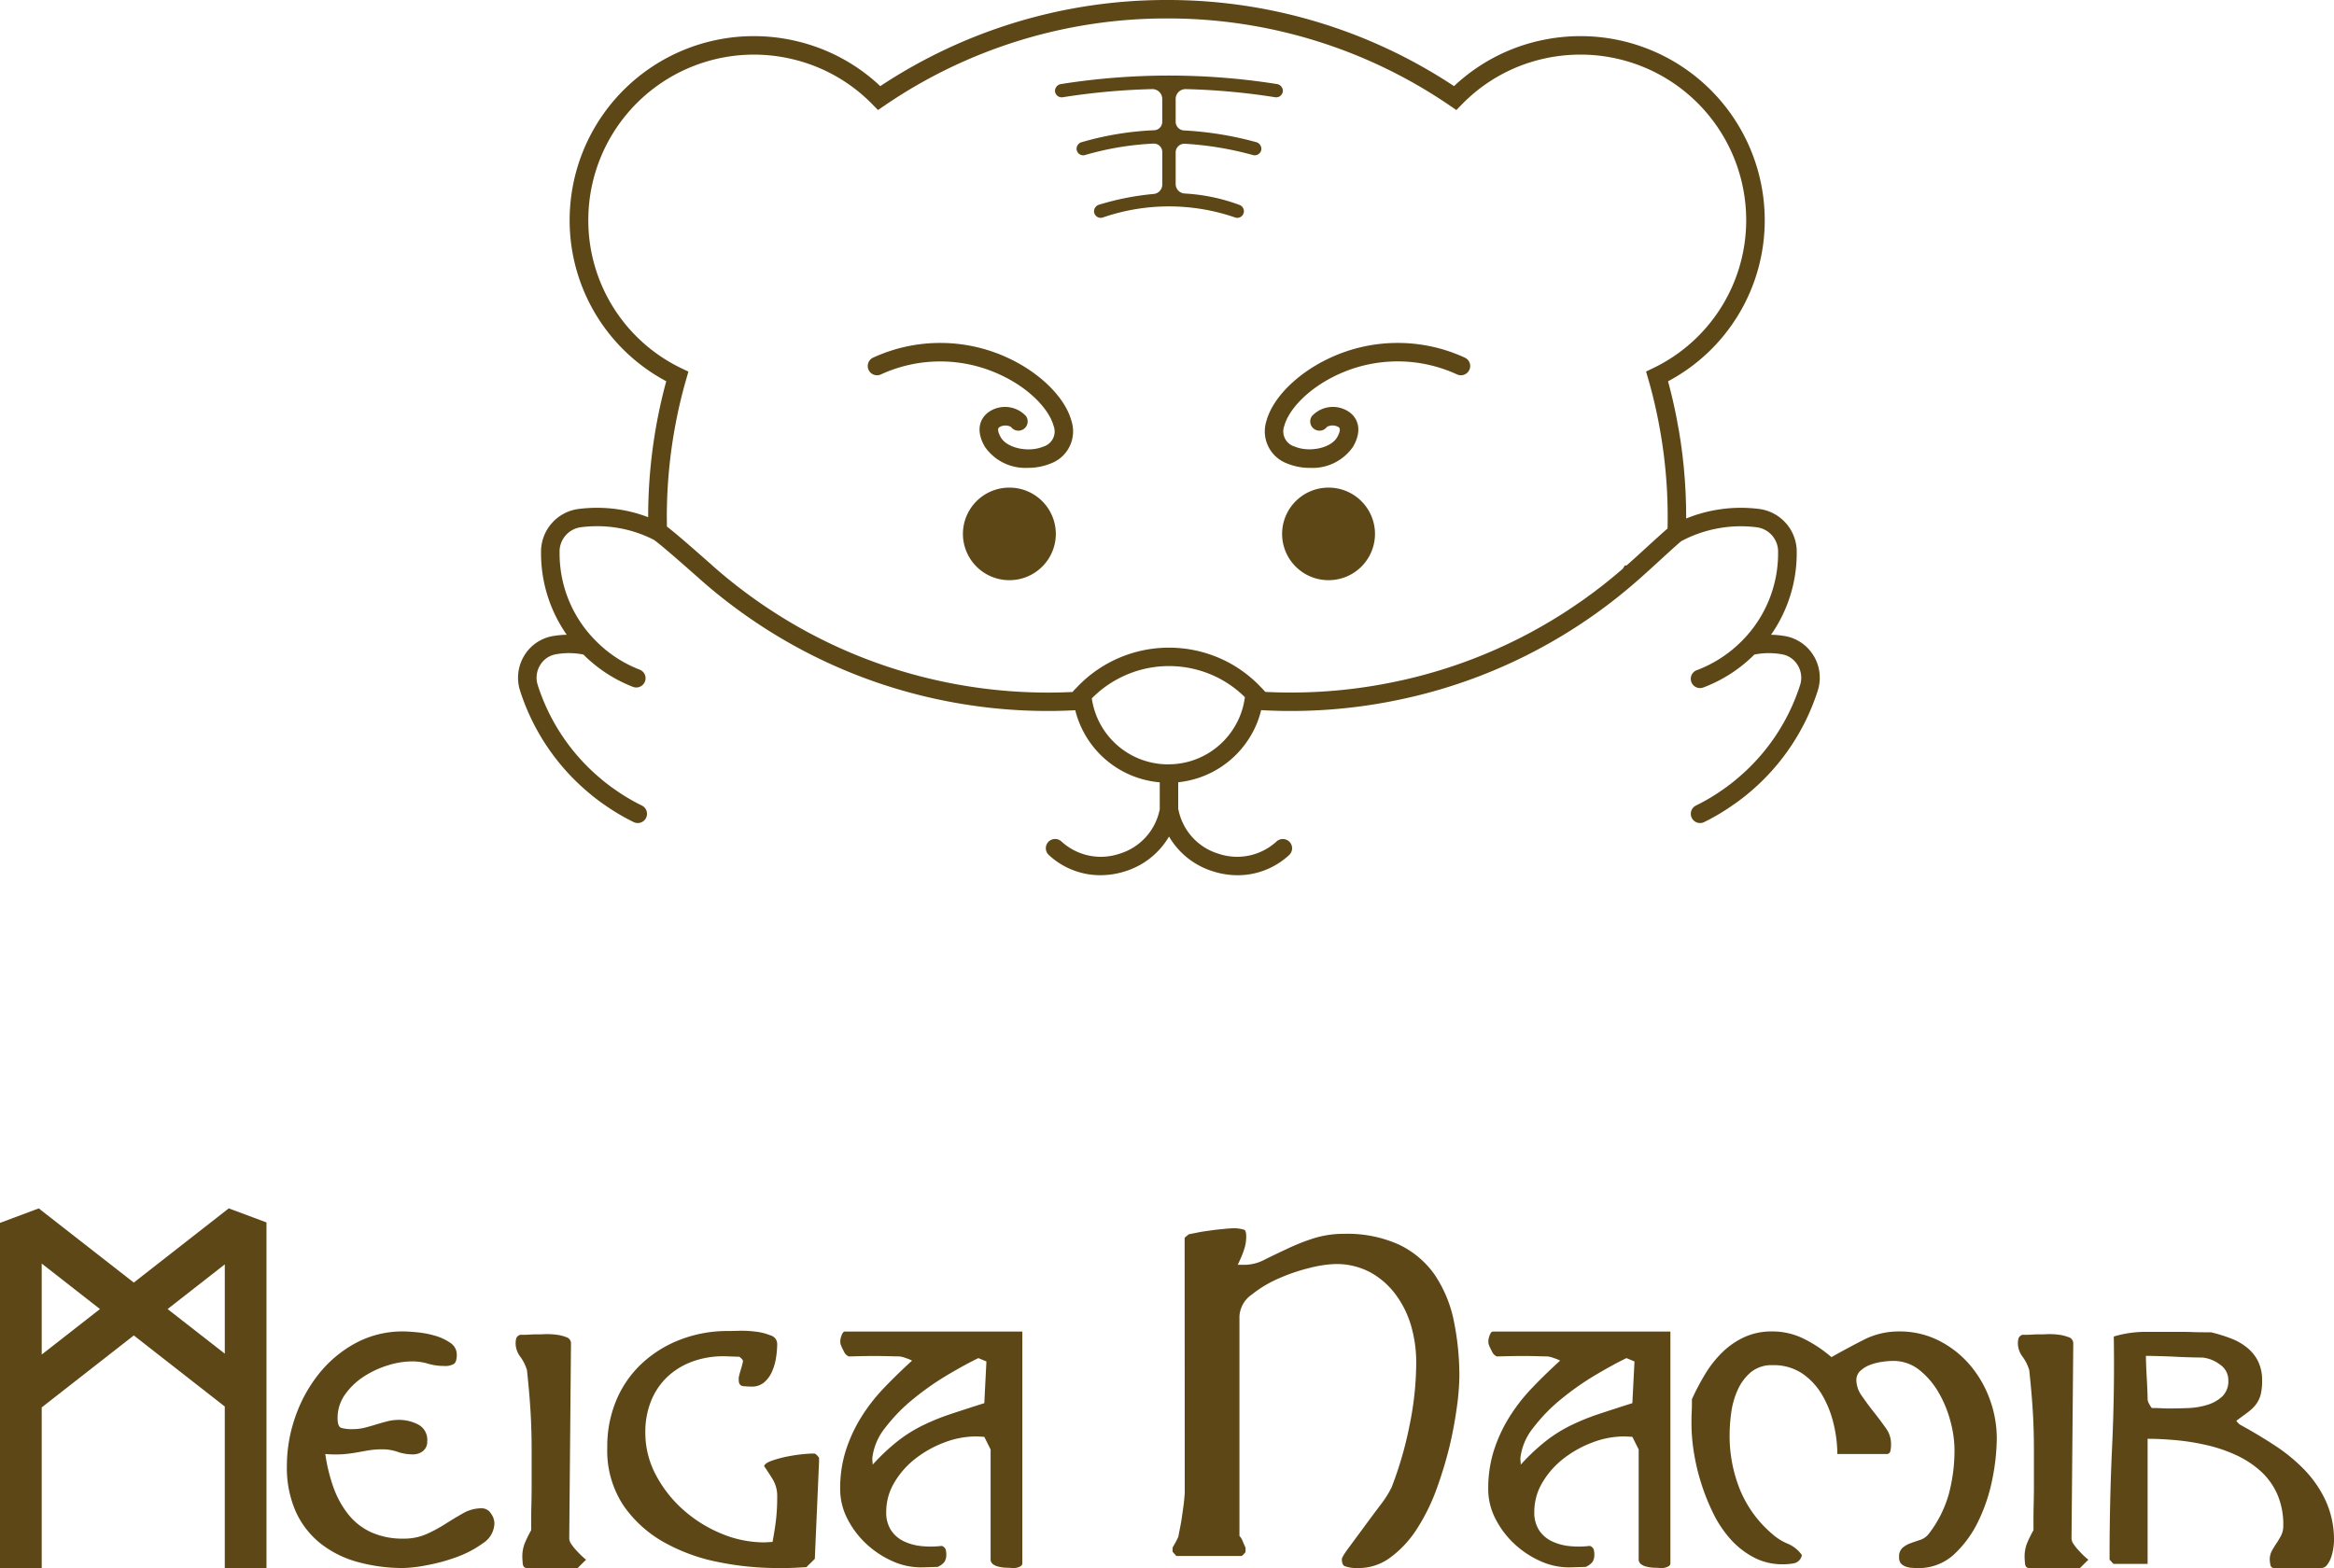
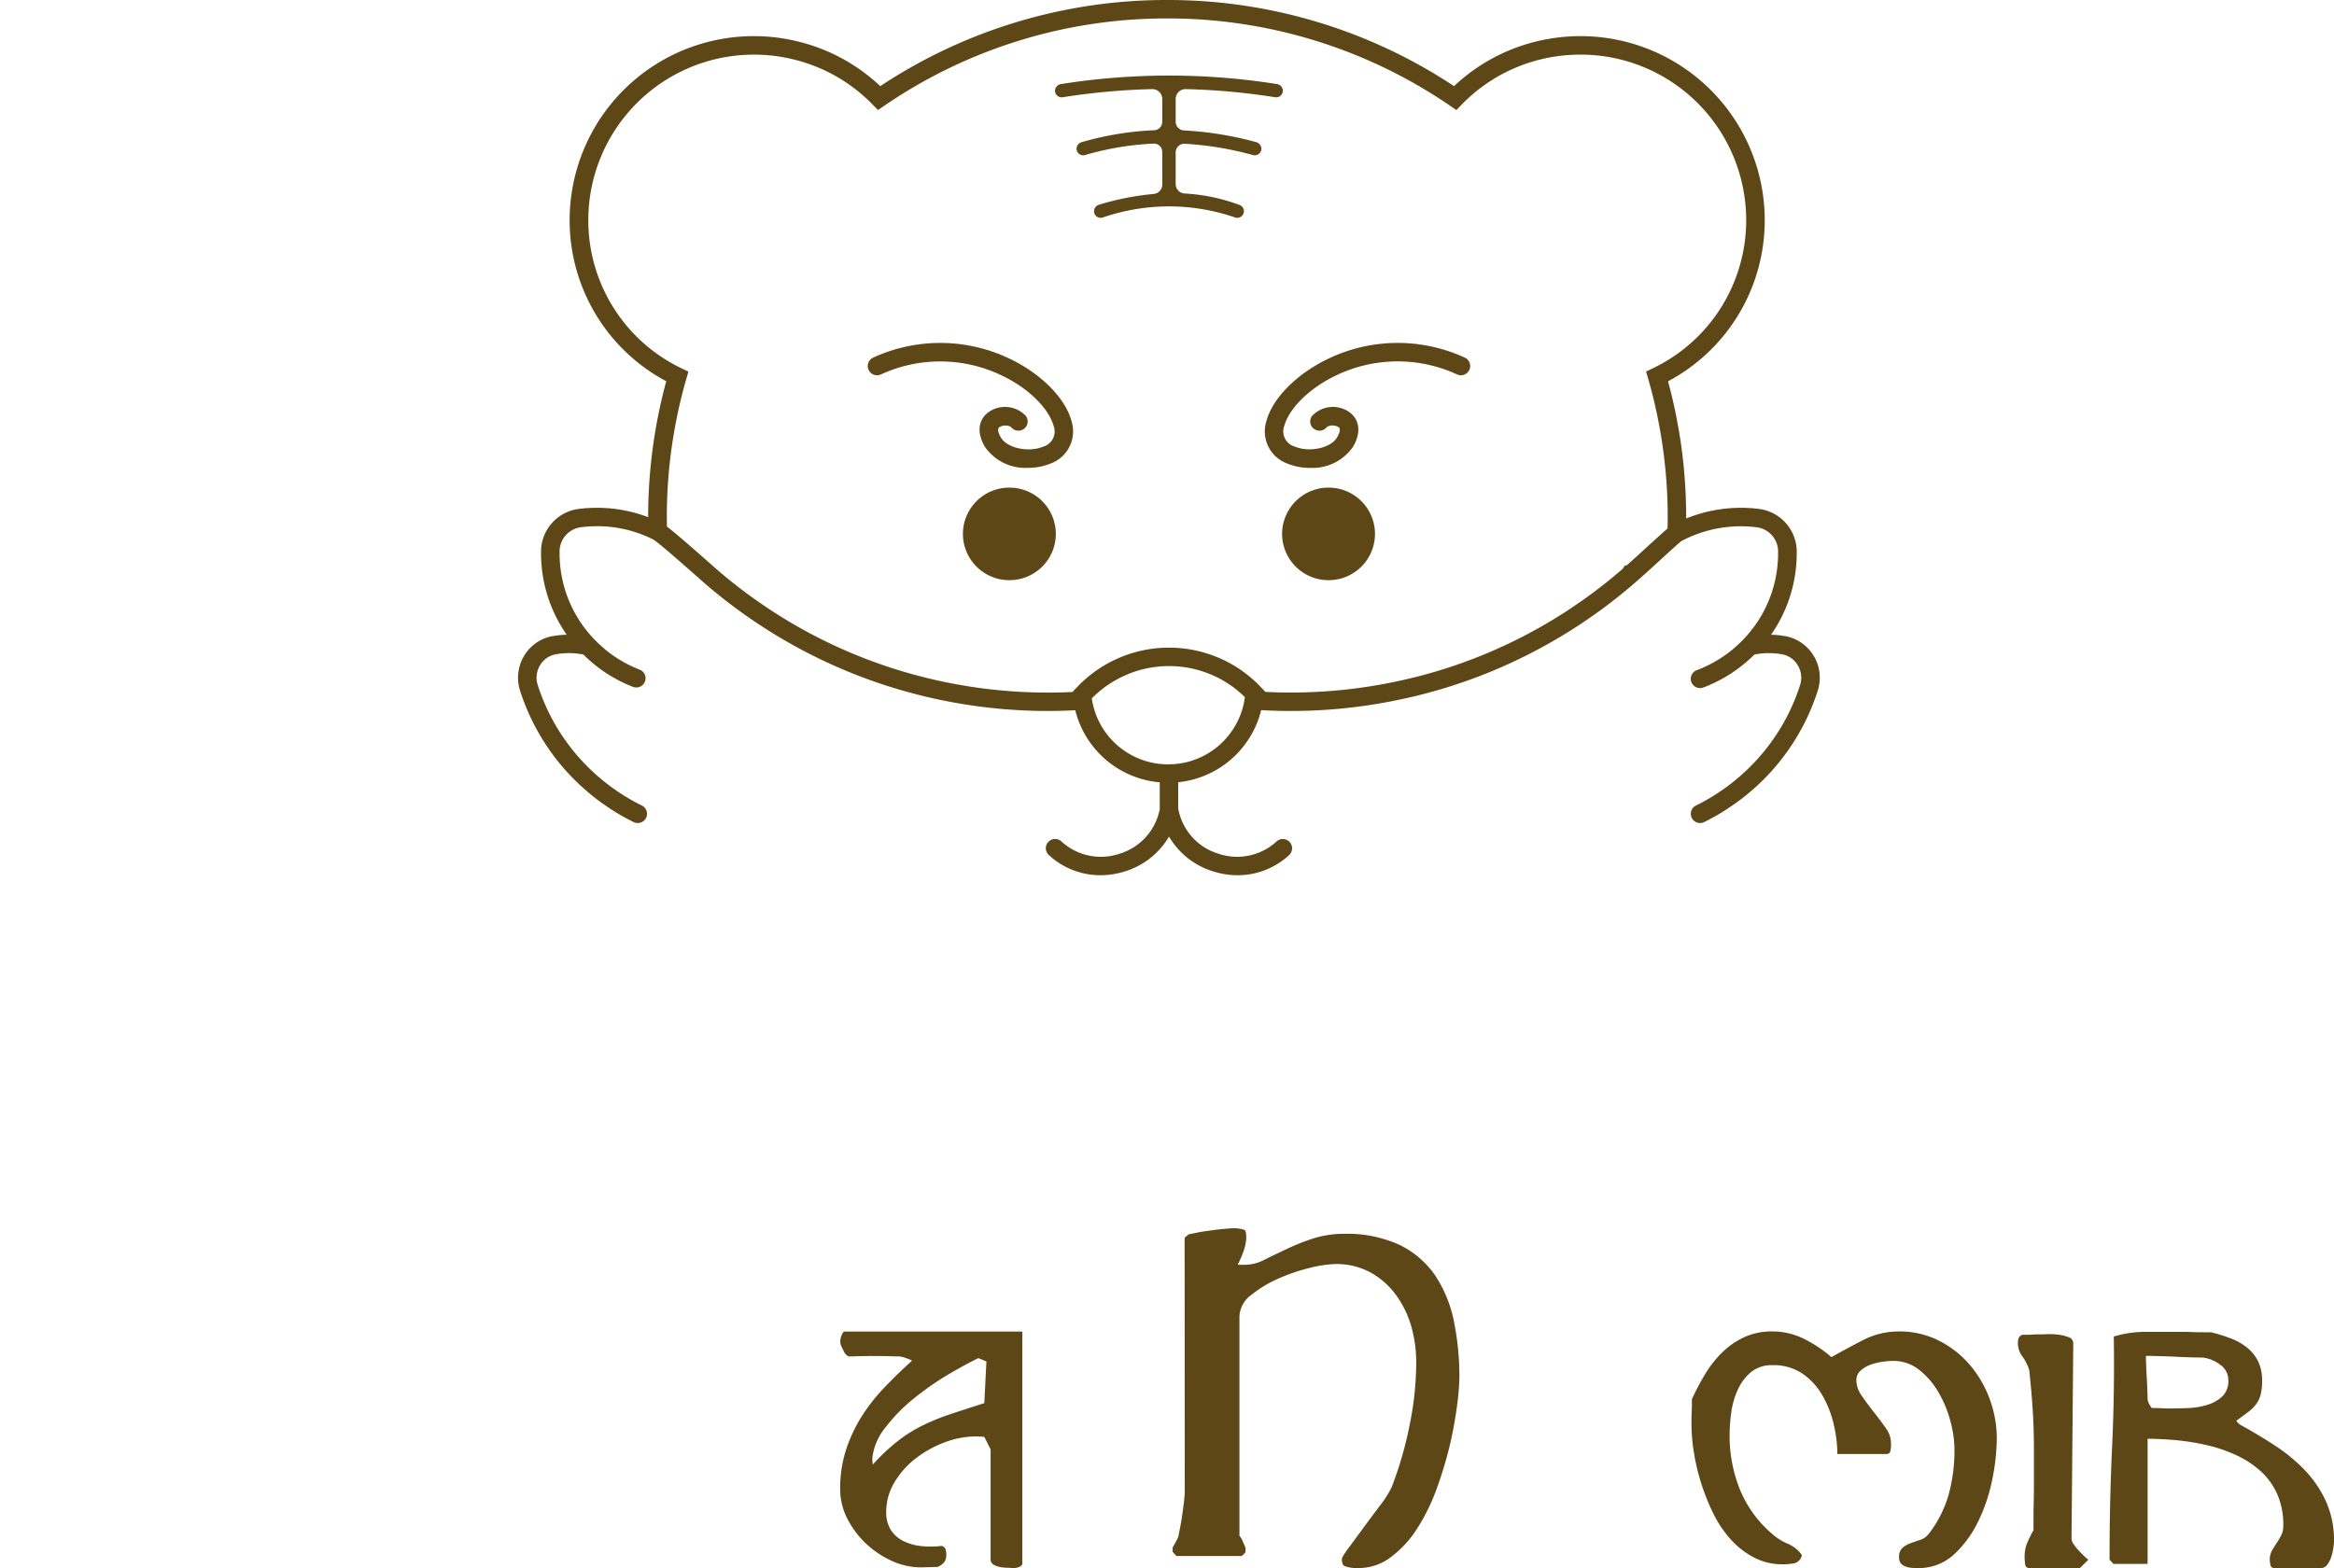
<svg xmlns="http://www.w3.org/2000/svg" width="208.887" height="140.379" viewBox="0 0 208.887 140.379">
  <defs>
    <style>
      .cls-1 {
        fill: none;
      }

      .cls-2 {
        clip-path: url(#clip-path);
      }

      .cls-3 {
        fill: #5e4717;
      }
    </style>
    <clipPath id="clip-path">
      <path id="Trazado_111" data-name="Trazado 111" class="cls-1" d="M0,0H208.887V-140.379H0Z" />
    </clipPath>
  </defs>
  <g id="marca-vertical" transform="translate(0 140.379)">
    <g id="Grupo_73" data-name="Grupo 73" class="cls-2">
      <g id="Grupo_58" data-name="Grupo 58" transform="translate(90.337 -96.726)">
        <path id="Trazado_96" data-name="Trazado 96" class="cls-3" d="M0,0A4.151,4.151,0,0,0-4.158,4.144,4.15,4.15,0,0,0,0,8.286,4.15,4.15,0,0,0,4.157,4.144,4.151,4.151,0,0,0,0,0" />
      </g>
      <g id="Grupo_59" data-name="Grupo 59" transform="translate(118.902 -96.726)">
        <path id="Trazado_97" data-name="Trazado 97" class="cls-3" d="M0,0A4.151,4.151,0,0,0-4.157,4.144,4.15,4.15,0,0,0,0,8.286,4.15,4.15,0,0,0,4.157,4.144,4.151,4.151,0,0,0,0,0" />
      </g>
      <g id="Grupo_60" data-name="Grupo 60" transform="translate(90.297 -108.297)">
        <path id="Trazado_98" data-name="Trazado 98" class="cls-3" d="M0,0A14.367,14.367,0,0,0-12.145-.07a.827.827,0,0,0-.418,1.093.833.833,0,0,0,1.1.417A12.7,12.7,0,0,1-.711,1.5C2.037,2.79,3.63,4.7,3.988,6.017A1.412,1.412,0,0,1,3.075,7.9c-1.316.55-3.231.142-3.792-.812-.157-.269-.387-.744-.147-.924A1.069,1.069,0,0,1,.179,6.132.828.828,0,0,0,1.52,5.16a2.559,2.559,0,0,0-3.266-.4c-.792.517-1.313,1.619-.4,3.164A4.4,4.4,0,0,0,1.714,9.8a5.266,5.266,0,0,0,2-.379A3.066,3.066,0,0,0,5.59,5.583C5.032,3.53,2.836,1.339,0,0" />
      </g>
      <g id="Grupo_61" data-name="Grupo 61" transform="translate(131.086 -108.367)">
        <path id="Trazado_99" data-name="Trazado 99" class="cls-3" d="M0,0A14.355,14.355,0,0,0-12.145.071c-2.837,1.337-5.03,3.529-5.592,5.581a3.067,3.067,0,0,0,1.875,3.84,5.221,5.221,0,0,0,2,.381A4.406,4.406,0,0,0-10,7.994c.91-1.547.389-2.65-.4-3.164a2.559,2.559,0,0,0-3.266.4.825.825,0,0,0,.185,1.157A.829.829,0,0,0-12.324,6.2a1.069,1.069,0,0,1,1.044.029c.239.18.01.656-.146.924-.563.954-2.475,1.364-3.793.811a1.413,1.413,0,0,1-.915-1.882c.358-1.317,1.951-3.225,4.7-4.522A12.714,12.714,0,0,1-.68,1.509a.83.83,0,0,0,1.1-.417A.824.824,0,0,0,0,0" />
      </g>
      <g id="Grupo_62" data-name="Grupo 62" transform="translate(147.389 -91.399)">
        <path id="Trazado_100" data-name="Trazado 100" class="cls-3" d="M0,0C-.653.6-1.323,1.209-1.816,1.641h-.153l-.178.287c-.15.132-.3.26-.456.39-.123.105-.247.211-.372.314-.162.133-.326.266-.49.4-.13.1-.256.208-.387.31-.16.128-.324.251-.486.375-.136.1-.273.212-.411.315-.158.118-.319.233-.479.349-.145.106-.288.213-.436.317s-.315.218-.476.327-.3.212-.454.313-.3.2-.451.3-.329.216-.495.323c-.134.085-.272.167-.407.252-.185.115-.367.229-.553.34-.066.041-.131.078-.2.117q-.383.229-.772.452h0a44.8,44.8,0,0,1-12.455,4.8c-.014,0-.027.005-.041.007a45.369,45.369,0,0,1-9.9,1.089c-.78,0-1.546-.019-2.285-.059l-.107-.126v0l-.045-.046c-.044-.051-.1-.106-.151-.163l-.05-.052-.005-.005-.013-.015s0,0-.006,0a11.386,11.386,0,0,0-2.858-2.2,11.391,11.391,0,0,0-5.382-1.352,11.326,11.326,0,0,0-5.335,1.333,11.222,11.222,0,0,0-2.985,2.306,1.856,1.856,0,0,0-.265.284l-.043.045c-.72.037-1.454.054-2.182.054a45.463,45.463,0,0,1-10-1.108,44.955,44.955,0,0,1-12.471-4.83,45.639,45.639,0,0,1-7.567-5.421c-.018-.019-.038-.039-.06-.059l-.473-.417c-1.948-1.715-2.984-2.6-3.551-3.027,0-.094-.006-.188,0-.283v-.052c-.008-.168-.008-.342-.008-.512a44.706,44.706,0,0,1,.795-8.4l.026-.13c.241-1.266.551-2.556.919-3.827l.191-.668-.626-.3a14.687,14.687,0,0,1-8.332-13.29A14.821,14.821,0,0,1-79.918-44.089a14.752,14.752,0,0,1,3.427.4A14.713,14.713,0,0,1-69.3-39.628l.489.5.576-.394a44.649,44.649,0,0,1,25.306-7.806,44.643,44.643,0,0,1,25.305,7.806l.577.392.488-.5a14.715,14.715,0,0,1,7.554-4.145,14.972,14.972,0,0,1,3.06-.316A14.824,14.824,0,0,1,8.891-29.31,14.689,14.689,0,0,1,.557-16.02l-.627.3.194.667c.359,1.243.664,2.514.909,3.78l.015.082a44.267,44.267,0,0,1,.816,8.493c0,.337,0,.665-.013,1.018v.016C1.536-1.395,1-.915,0,0M-36,13.6a6.732,6.732,0,0,1-.849,2.4,6.891,6.891,0,0,1-5.611,3.436c-.123,0-.248.008-.374.008-.074,0-.147,0-.234,0a6.9,6.9,0,0,1-6.6-5.848c0-.016-.006-.034-.009-.052a9.562,9.562,0,0,1,2.352-1.755,9.661,9.661,0,0,1,4.552-1.14A9.7,9.7,0,0,1-38.181,11.8a9.678,9.678,0,0,1,2.206,1.633c-.007.057-.016.113-.024.171M14.929,9.733a3.74,3.74,0,0,0-2.5-1.758,8.241,8.241,0,0,0-1.316-.129,12.731,12.731,0,0,0,2.3-7.314V.306a3.866,3.866,0,0,0-3.387-3.727A13.227,13.227,0,0,0,8.4-3.52a12.976,12.976,0,0,0-4.882.959c0-.045,0-.089,0-.133q0-.558-.013-1.114c0-.112-.008-.225-.012-.338-.007-.257-.015-.515-.028-.773-.005-.127-.014-.253-.022-.38-.014-.244-.026-.487-.044-.729-.009-.137-.023-.275-.035-.412-.019-.23-.035-.461-.057-.691-.014-.153-.033-.308-.05-.462-.021-.211-.043-.424-.068-.635-.019-.162-.043-.325-.063-.488-.028-.2-.053-.4-.082-.6-.023-.17-.052-.34-.079-.511-.031-.191-.059-.382-.092-.572s-.064-.359-.1-.539-.061-.343-.093-.513a1.051,1.051,0,0,0-.03-.16c-.21-1.081-.464-2.167-.754-3.234A16.317,16.317,0,0,0,10.55-29.31a16.484,16.484,0,0,0-16.5-16.435,16.591,16.591,0,0,0-3.4.354,16.38,16.38,0,0,0-7.907,4.122A46.307,46.307,0,0,0-42.929-48.98a46.315,46.315,0,0,0-25.677,7.711,16.379,16.379,0,0,0-7.5-4.03,16.433,16.433,0,0,0-3.81-.446A16.481,16.481,0,0,0-96.408-29.31a16.314,16.314,0,0,0,8.647,14.46c-.3,1.1-.556,2.2-.765,3.286a1.662,1.662,0,0,0-.038.194,46.317,46.317,0,0,0-.816,8.676v.014a12.775,12.775,0,0,0-4.582-.84,13.145,13.145,0,0,0-1.623.1A3.861,3.861,0,0,0-98.967.306l0,.226a12.722,12.722,0,0,0,2.3,7.314,8.252,8.252,0,0,0-1.316.129,3.74,3.74,0,0,0-2.5,1.759,3.8,3.8,0,0,0-.367,3.1,19.763,19.763,0,0,0,6.118,9.129,17.984,17.984,0,0,0,1.444,1.11.241.241,0,0,0,.048.03,18.953,18.953,0,0,0,2.56,1.512.819.819,0,0,0,.367.086.83.83,0,0,0,.745-.461.828.828,0,0,0-.379-1.108,17.445,17.445,0,0,1-2.383-1.412c-.018-.014-.038-.025-.057-.038-.452-.316-.877-.643-1.269-.978a18.114,18.114,0,0,1-5.612-8.371,2.149,2.149,0,0,1,.211-1.753A2.048,2.048,0,0,1-97.677,9.6a6.612,6.612,0,0,1,2.5.016,12.84,12.84,0,0,0,4.433,2.893.833.833,0,0,0,1.075-.473.825.825,0,0,0-.474-1.069,11.112,11.112,0,0,1-4.029-2.688.637.637,0,0,0-.053-.05,11.082,11.082,0,0,1-3.083-7.7v-.2a2.2,2.2,0,0,1,1.93-2.113,11.329,11.329,0,0,1,1.415-.088,11.064,11.064,0,0,1,5.053,1.2c.419.234,2.767,2.305,3.65,3.085l.43.378c.018.018.037.037.057.055a47.122,47.122,0,0,0,7.89,5.659A46.577,46.577,0,0,0-63.951,13.52a47.123,47.123,0,0,0,10.369,1.149c.81,0,1.625-.025,2.426-.066a8.546,8.546,0,0,0,7.562,6.453v2.435a.345.345,0,0,0-.014.042A5.2,5.2,0,0,1-47.2,27.449a5.213,5.213,0,0,1-5.195-1.1.831.831,0,0,0-1.171.042.823.823,0,0,0,.042,1.169A6.756,6.756,0,0,0-48.9,29.371a7.285,7.285,0,0,0,2.206-.348,6.923,6.923,0,0,0,3.929-3.112,6.915,6.915,0,0,0,3.915,3.108,7.247,7.247,0,0,0,2.218.354,6.769,6.769,0,0,0,4.618-1.807.824.824,0,0,0,.044-1.168.832.832,0,0,0-1.173-.046,5.212,5.212,0,0,1-5.2,1.094,5.174,5.174,0,0,1-3.572-3.912c-.007-.029-.019-.057-.028-.085v-2.4a8.539,8.539,0,0,0,6.523-4.219,8.284,8.284,0,0,0,.9-2.236c.85.047,1.734.075,2.638.075a46.952,46.952,0,0,0,10.233-1.121l.037-.007A46.446,46.446,0,0,0-8.649,8.554,46.547,46.547,0,0,0-.962,3.1a.193.193,0,0,1,.023-.019c.517-.446,1.3-1.162,2.061-1.855C1.9.509,2.865-.371,3.09-.54A11.346,11.346,0,0,1,9.815-1.779,2.191,2.191,0,0,1,11.746.335l0,.2A11.1,11.1,0,0,1,8.623,8.278a11.283,11.283,0,0,1-4.05,2.7l-.05.02a.827.827,0,1,0,.471,1.586c.066-.021.133-.045.19-.067a12.949,12.949,0,0,0,4.44-2.9,6.627,6.627,0,0,1,2.5-.016,2.048,2.048,0,0,1,1.384.981,2.145,2.145,0,0,1,.211,1.753A18.1,18.1,0,0,1,8.1,20.708c-.39.335-.814.662-1.263.976a.572.572,0,0,0-.058.037,17.385,17.385,0,0,1-2.383,1.412.827.827,0,1,0,.733,1.483A18.854,18.854,0,0,0,7.686,23.1a.175.175,0,0,0,.047-.029,18.1,18.1,0,0,0,1.44-1.1A19.773,19.773,0,0,0,15.3,12.835a3.8,3.8,0,0,0-.366-3.1" />
      </g>
      <g id="Grupo_63" data-name="Grupo 63" transform="translate(106.119 -132.402)">
        <path id="Trazado_101" data-name="Trazado 101" class="cls-3" d="M0,0A60.428,60.428,0,0,1,8,.728.6.6,0,0,0,8.695.135a.624.624,0,0,0-.542-.589,61.811,61.811,0,0,0-19.3,0A.626.626,0,0,0-11.7.173a.6.6,0,0,0,.6.563A.441.441,0,0,0-11,.728,60.49,60.49,0,0,1-3,0a.884.884,0,0,1,.9.884v2.05a.755.755,0,0,1-.73.749A27.331,27.331,0,0,0-9.309,4.75a.617.617,0,0,0-.456.658.6.6,0,0,0,.592.519A.618.618,0,0,0-9,5.9,26.129,26.129,0,0,1-2.879,4.879a.751.751,0,0,1,.781.754V8.539a.848.848,0,0,1-.772.848,24.069,24.069,0,0,0-4.882.961.62.62,0,0,0-.451.659.6.6,0,0,0,.766.492A18.172,18.172,0,0,1,4.4,11.485a.547.547,0,0,0,.209.04.595.595,0,0,0,.212-1.152A16.625,16.625,0,0,0-.1,9.346.85.85,0,0,1-.9,8.5V5.674a.78.78,0,0,1,.819-.782,29.313,29.313,0,0,1,6.1,1.013.6.6,0,0,0,.741-.441.626.626,0,0,0-.468-.72A30.43,30.43,0,0,0-.151,3.7.784.784,0,0,1-.9,2.917V.884A.883.883,0,0,1,0,0" />
      </g>
      <g id="Grupo_64" data-name="Grupo 64" transform="translate(26.414 -13.495)">
-         <path id="Trazado_102" data-name="Trazado 102" class="cls-3" d="M0,0A12.914,12.914,0,0,1,2.1-3.863,10.745,10.745,0,0,1,5.39-6.634,8.849,8.849,0,0,1,9.7-7.689q.415,0,1.211.076a8.623,8.623,0,0,1,1.588.3,4.531,4.531,0,0,1,1.381.64,1.251,1.251,0,0,1,.587,1.055c0,.429-.083.7-.247.829a1.523,1.523,0,0,1-.889.189A4.982,4.982,0,0,1,11.9-4.8a4.888,4.888,0,0,0-1.438-.208,7.369,7.369,0,0,0-2.175.357A8.536,8.536,0,0,0,6.128-3.638a6.105,6.105,0,0,0-1.665,1.6A3.576,3.576,0,0,0,3.8.076c0,.5.107.79.322.866a3.418,3.418,0,0,0,1.039.114A4.379,4.379,0,0,0,6.241.925q.511-.133,1-.284t1-.283A4.181,4.181,0,0,1,9.287.227a3.73,3.73,0,0,1,1.721.414,1.54,1.54,0,0,1,.814,1.507,1.048,1.048,0,0,1-.379.868,1.408,1.408,0,0,1-.908.3,4.1,4.1,0,0,1-1.362-.225,4.046,4.046,0,0,0-1.361-.227,7.459,7.459,0,0,0-1.287.1l-1.059.188c-.354.063-.744.113-1.173.15A9.834,9.834,0,0,1,2.7,3.281a15.119,15.119,0,0,0,.718,2.957A8.5,8.5,0,0,0,4.729,8.651a5.6,5.6,0,0,0,2.043,1.622,6.763,6.763,0,0,0,2.931.584,4.945,4.945,0,0,0,2.08-.416,13.452,13.452,0,0,0,1.7-.922q.8-.51,1.571-.944A3.33,3.33,0,0,1,16.7,8.142a.968.968,0,0,1,.814.452,1.557,1.557,0,0,1,.321.9,2.176,2.176,0,0,1-1.022,1.772,9.353,9.353,0,0,1-2.364,1.245,16.118,16.118,0,0,1-2.7.734,12.587,12.587,0,0,1-2.043.244,15.167,15.167,0,0,1-4.067-.528,9.33,9.33,0,0,1-3.329-1.639A7.689,7.689,0,0,1,.076,8.482,9.686,9.686,0,0,1-.738,4.335,13.27,13.27,0,0,1,0,0" />
-       </g>
+         </g>
      <g id="Grupo_65" data-name="Grupo 65" transform="translate(46.936 -2.151)">
-         <path id="Trazado_103" data-name="Trazado 103" class="cls-3" d="M0,0A10.609,10.609,0,0,1,.605-1.243v-.942q0-.68.019-1.414t.02-1.414v-3.43q0-1.809-.1-3.449T.227-15.567a3.917,3.917,0,0,0-.6-1.206,2,2,0,0,1-.416-1.206,1.627,1.627,0,0,1,.056-.433.519.519,0,0,1,.36-.321h.34c.152,0,.322-.006.51-.019s.36-.02.512-.02h.34c.025,0,.182,0,.473-.017a6.656,6.656,0,0,1,.964.037,3.668,3.668,0,0,1,.965.226.577.577,0,0,1,.435.547L4.01-.489a.975.975,0,0,0,.208.528,4.947,4.947,0,0,0,.492.6c.188.2.359.373.51.509a1.972,1.972,0,0,0,.3.247l-.757.753H.227c-.227,0-.354-.132-.378-.4s-.038-.446-.038-.546A3.356,3.356,0,0,1,0,0" />
-       </g>
+         </g>
      <g id="Grupo_66" data-name="Grupo 66" transform="translate(55.182 -15.08)">
-         <path id="Trazado_104" data-name="Trazado 104" class="cls-3" d="M0,0A9.538,9.538,0,0,1,2.307-3.278,10.634,10.634,0,0,1,5.75-5.389a11.73,11.73,0,0,1,4.237-.754c.175,0,.5-.007.983-.02a9.757,9.757,0,0,1,1.475.076,5.1,5.1,0,0,1,1.343.34.792.792,0,0,1,.586.734,7.932,7.932,0,0,1-.113,1.319,4.784,4.784,0,0,1-.378,1.245,2.61,2.61,0,0,1-.7.923,1.694,1.694,0,0,1-1.116.359c-.2,0-.441-.013-.719-.039s-.416-.212-.416-.566V-1.96a2.114,2.114,0,0,1,.057-.264c.037-.149.082-.307.132-.47s.1-.32.133-.472a1.577,1.577,0,0,0,.057-.3c0-.049-.052-.125-.152-.227s-.176-.15-.227-.15c-.1,0-.322-.006-.661-.019s-.563-.02-.663-.02a8.043,8.043,0,0,0-2.875.492A6.512,6.512,0,0,0,4.52-2.016,6.1,6.1,0,0,0,3.083.132a7.421,7.421,0,0,0-.51,2.808A8.01,8.01,0,0,0,3.5,6.71a11.039,11.039,0,0,0,2.44,3.129,11.931,11.931,0,0,0,3.424,2.149,9.949,9.949,0,0,0,3.839.792c.05,0,.176-.006.379-.019s.327-.02.378-.02q.227-1.245.321-2.092a17.716,17.716,0,0,0,.094-1.94,2.873,2.873,0,0,0-.321-1.433q-.323-.565-.851-1.32c.05-.174.265-.333.643-.471a9.655,9.655,0,0,1,1.267-.358q.7-.148,1.4-.227c.467-.05.813-.073,1.04-.073h.19A.888.888,0,0,1,17.95,5a.966.966,0,0,1,.17.207v.378l-.378,8.669L16.985,15c-.051,0-.284.01-.7.036s-.839.04-1.267.04H14.3a26.513,26.513,0,0,1-5.164-.529,16.408,16.408,0,0,1-4.88-1.771A10.876,10.876,0,0,1,.605,9.462,8.91,8.91,0,0,1-.832,4.26,10.612,10.612,0,0,1,0,0" />
-       </g>
+         </g>
      <g id="Grupo_67" data-name="Grupo 67" transform="translate(87.563 -18.797)">
        <path id="Trazado_105" data-name="Trazado 105" class="cls-3" d="M0,0Q-1.173.566-2.762,1.507A24.979,24.979,0,0,0-5.826,3.656,15.155,15.155,0,0,0-8.341,6.238,5.281,5.281,0,0,0-9.495,8.972c0,.049.006.144.019.281s.018.234.018.283A18.506,18.506,0,0,1-7.169,7.389,12.763,12.763,0,0,1-4.918,5.994a20.632,20.632,0,0,1,2.478-1q1.305-.432,2.969-.962L.719.3ZM-11.859,8.255a13.315,13.315,0,0,1,1.38-2.978A16.117,16.117,0,0,1-8.436,2.658q1.173-1.227,2.5-2.433A3.2,3.2,0,0,0-6.488,0a2.231,2.231,0,0,0-.587-.151q-.264,0-.907-.02c-.43-.011-.883-.017-1.362-.017s-.933.006-1.362.017-.732.02-.908.02a.891.891,0,0,1-.434-.472,4.4,4.4,0,0,1-.285-.621,1.269,1.269,0,0,1,.058-.7c.087-.288.195-.433.321-.433H3.934V18.356a.307.307,0,0,1-.17.284,1.288,1.288,0,0,1-.36.132,1.528,1.528,0,0,1-.4.019c-.138-.013-.221-.019-.246-.019-.126,0-.277-.007-.454-.019a3.011,3.011,0,0,1-.548-.094,1.3,1.3,0,0,1-.473-.227.543.543,0,0,1-.189-.453v-9.8L.529,7.049c-.378-.024-.63-.037-.756-.037a7.962,7.962,0,0,0-2.781.526A9.819,9.819,0,0,0-5.6,8.972a7.559,7.559,0,0,0-1.91,2.147,5.092,5.092,0,0,0-.737,2.64,2.9,2.9,0,0,0,.434,1.658,2.831,2.831,0,0,0,1.135.979,4.749,4.749,0,0,0,1.589.434,7.94,7.94,0,0,0,1.8-.018.516.516,0,0,1,.36.32,1.635,1.635,0,0,1,.057.434,1.235,1.235,0,0,1-.152.658,1.447,1.447,0,0,1-.643.472q-.189,0-.756.019c-.379.012-.63.018-.756.018a6.209,6.209,0,0,1-2.573-.582A8.431,8.431,0,0,1-10.063,16.6a8.038,8.038,0,0,1-1.664-2.223,5.778,5.778,0,0,1-.643-2.658,11.22,11.22,0,0,1,.511-3.468" />
      </g>
      <g id="Grupo_68" data-name="Grupo 68" transform="translate(130.098 -22.207)">
        <path id="Trazado_106" data-name="Trazado 106" class="cls-3" d="M0,0A11.456,11.456,0,0,0-1.7-4.058,8.243,8.243,0,0,0-4.873-6.741a11.2,11.2,0,0,0-4.918-.975,9.022,9.022,0,0,0-2.8.421,19.618,19.618,0,0,0-2.358.943c-.735.343-1.38.653-1.958.942a3.925,3.925,0,0,1-1.714.466h-.7l.178-.389a8.791,8.791,0,0,0,.423-1.086,3.56,3.56,0,0,0,.155-1.086c0-.3-.066-.522-.155-.566A3.123,3.123,0,0,0-19.983-8.2c-.111,0-.333.022-.678.056q-.551.049-1.135.133c-.4.054-.79.11-1.168.188s-.624.121-.768.155c0,.022-.067.066-.211.188a.52.52,0,0,0-.134.133l.011,22.773c0,.11-.022.355-.055.709s-.089.72-.145,1.12-.111.8-.189,1.186l-.167.842c.011.056-.045.212-.267.622-.133.233-.222.388-.267.476v.366c.066.067.134.156.233.255a.615.615,0,0,0,.112.122h5.841c.034-.022.078-.067.156-.133.1-.111.155-.177.189-.21v-.4c-.044-.1-.123-.266-.222-.5a1.91,1.91,0,0,0-.246-.467l-.078-.077V-.332a2.526,2.526,0,0,1,1.113-1.952,10.564,10.564,0,0,1,2.437-1.453,16.355,16.355,0,0,1,2.792-.942A10.6,10.6,0,0,1-10.6-5.011a6.437,6.437,0,0,1,3.183.764A7.069,7.069,0,0,1-5.152-2.229,8.819,8.819,0,0,1-3.794.566a11.859,11.859,0,0,1,.445,3.171A28.2,28.2,0,0,1-3.961,9.5a32.968,32.968,0,0,1-1.591,5.477A9.4,9.4,0,0,1-6.6,16.619c-.49.653-.99,1.319-1.491,2.007l-1.368,1.851c-.523.71-.546.9-.546.92,0,.532.2.61.268.643a3.211,3.211,0,0,0,1.2.166,4.758,4.758,0,0,0,2.882-.953,9.562,9.562,0,0,0,2.336-2.506,17.757,17.757,0,0,0,1.748-3.5,37.1,37.1,0,0,0,1.19-3.88A35.935,35.935,0,0,0,.289,7.783,22.089,22.089,0,0,0,.512,5.1,24.578,24.578,0,0,0,0,0" />
      </g>
      <g id="Grupo_69" data-name="Grupo 69" transform="translate(145.563 -18.797)">
-         <path id="Trazado_107" data-name="Trazado 107" class="cls-3" d="M0,0Q-1.173.566-2.762,1.507A25.056,25.056,0,0,0-5.826,3.656,15.155,15.155,0,0,0-8.341,6.238,5.281,5.281,0,0,0-9.495,8.972c0,.049.006.144.019.281s.018.234.018.283A18.506,18.506,0,0,1-7.169,7.389,12.763,12.763,0,0,1-4.918,5.994a20.632,20.632,0,0,1,2.478-1q1.305-.432,2.969-.962L.719.3ZM-11.859,8.255a13.315,13.315,0,0,1,1.38-2.978A16.117,16.117,0,0,1-8.436,2.658q1.173-1.227,2.5-2.433A3.2,3.2,0,0,0-6.488,0a2.231,2.231,0,0,0-.587-.151q-.264,0-.907-.02T-9.344-.188c-.479,0-.934.006-1.362.017s-.732.02-.908.02a.9.9,0,0,1-.435-.472,4.492,4.492,0,0,1-.284-.621,1.277,1.277,0,0,1,.057-.7c.088-.288.2-.433.322-.433H3.934V18.356a.307.307,0,0,1-.17.284,1.288,1.288,0,0,1-.36.132,1.528,1.528,0,0,1-.4.019c-.138-.013-.221-.019-.246-.019-.126,0-.277-.007-.454-.019a3.011,3.011,0,0,1-.548-.094,1.3,1.3,0,0,1-.473-.227.543.543,0,0,1-.189-.453v-9.8L.529,7.049c-.378-.024-.63-.037-.756-.037a7.966,7.966,0,0,0-2.781.526A9.819,9.819,0,0,0-5.6,8.972a7.559,7.559,0,0,0-1.91,2.147,5.092,5.092,0,0,0-.737,2.64,2.9,2.9,0,0,0,.434,1.658,2.831,2.831,0,0,0,1.135.979,4.749,4.749,0,0,0,1.589.434,7.939,7.939,0,0,0,1.8-.018.516.516,0,0,1,.36.32,1.635,1.635,0,0,1,.057.434,1.235,1.235,0,0,1-.152.658,1.447,1.447,0,0,1-.643.472q-.189,0-.756.019c-.379.012-.63.018-.757.018a6.2,6.2,0,0,1-2.572-.582A8.431,8.431,0,0,1-10.063,16.6a8.038,8.038,0,0,1-1.664-2.223,5.778,5.778,0,0,1-.643-2.658,11.22,11.22,0,0,1,.511-3.468" />
-       </g>
+         </g>
      <g id="Grupo_70" data-name="Grupo 70" transform="translate(170.264 -1.808)">
        <path id="Trazado_108" data-name="Trazado 108" class="cls-3" d="M0,0A2.27,2.27,0,0,1,.719-.416c.276-.1.567-.2.87-.3a1.6,1.6,0,0,0,.757-.528,10.467,10.467,0,0,0,1.8-3.562,15.125,15.125,0,0,0,.511-4.015,9.993,9.993,0,0,0-.36-2.507A10.334,10.334,0,0,0,3.235-13.91a7.088,7.088,0,0,0-1.722-2.016A3.713,3.713,0,0,0-.87-16.738a7.32,7.32,0,0,0-.908.076,5.1,5.1,0,0,0-1.078.264,2.711,2.711,0,0,0-.889.528A1.113,1.113,0,0,0-4.124-15a2.467,2.467,0,0,0,.492,1.395c.327.479.681.955,1.059,1.433s.732.949,1.06,1.414a2.377,2.377,0,0,1,.491,1.375v.226a2.427,2.427,0,0,1-.056.471.327.327,0,0,1-.359.284H-5.826a11.794,11.794,0,0,0-.321-2.639,9.4,9.4,0,0,0-1-2.581,6.038,6.038,0,0,0-1.778-1.963,4.565,4.565,0,0,0-2.685-.771,2.911,2.911,0,0,0-1.948.623,4.438,4.438,0,0,0-1.173,1.562,7.165,7.165,0,0,0-.587,2.036,14.892,14.892,0,0,0-.15,2.035,12.845,12.845,0,0,0,.926,4.884,10.354,10.354,0,0,0,2.894,3.975,4.835,4.835,0,0,0,1.38.866A2.983,2.983,0,0,1-9,.641a.913.913,0,0,1-.681.734,5.4,5.4,0,0,1-1.022.093A5.461,5.461,0,0,1-13.315.847,7.429,7.429,0,0,1-15.4-.793a10.189,10.189,0,0,1-1.551-2.336,18.961,18.961,0,0,1-1.078-2.715,18.793,18.793,0,0,1-.643-2.75,16.285,16.285,0,0,1-.208-2.451v-.414c0-.228.006-.465.019-.717s.018-.478.018-.679v-.451a21.213,21.213,0,0,1,1.193-2.263,9.721,9.721,0,0,1,1.531-1.94,7.028,7.028,0,0,1,1.968-1.358,5.853,5.853,0,0,1,2.5-.509,6.276,6.276,0,0,1,2.837.661,11.773,11.773,0,0,1,2.459,1.639q1.4-.792,2.875-1.546A6.889,6.889,0,0,1-.3-19.376a7.766,7.766,0,0,1,3.538.81A8.966,8.966,0,0,1,6-16.418a9.963,9.963,0,0,1,1.8,3.073,10.21,10.21,0,0,1,.644,3.581,19.247,19.247,0,0,1-.378,3.506A15.513,15.513,0,0,1,6.828-2.47,9.891,9.891,0,0,1,4.635.566,4.642,4.642,0,0,1,1.362,1.808c-.152,0-.322-.007-.511-.02A1.994,1.994,0,0,1,.3,1.676a1.055,1.055,0,0,1-.436-.281A.829.829,0,0,1-.3.829,1.041,1.041,0,0,1,0,0" />
      </g>
      <g id="Grupo_71" data-name="Grupo 71" transform="translate(181.386 -2.151)">
        <path id="Trazado_109" data-name="Trazado 109" class="cls-3" d="M0,0A10.773,10.773,0,0,1,.605-1.243v-.942q0-.68.019-1.414c.012-.489.02-.961.02-1.414v-3.43q0-1.809-.1-3.449T.227-15.567a3.917,3.917,0,0,0-.6-1.206,2,2,0,0,1-.416-1.206,1.627,1.627,0,0,1,.056-.433.519.519,0,0,1,.36-.321h.34c.151,0,.322-.006.51-.019s.36-.02.512-.02h.34c.025,0,.182,0,.473-.017a6.661,6.661,0,0,1,.964.037,3.678,3.678,0,0,1,.965.226.577.577,0,0,1,.435.547L4.01-.489a.975.975,0,0,0,.208.528,4.855,4.855,0,0,0,.492.6c.188.2.359.373.511.509a1.886,1.886,0,0,0,.3.247l-.757.753H.227c-.227,0-.354-.132-.378-.4s-.038-.446-.038-.546A3.356,3.356,0,0,1,0,0" />
      </g>
      <g id="Grupo_72" data-name="Grupo 72" transform="translate(192.072 -18.226)">
        <path id="Trazado_110" data-name="Trazado 110" class="cls-3" d="M0,0C.013.364.032.761.057,1.187S.1,2.012.114,2.376s.019.621.019.772a1.052,1.052,0,0,0,.151.395A1.748,1.748,0,0,0,.511,3.9h.34c.151,0,.323.007.511.017s.359.019.511.019h.34q.681,0,1.57-.036a6.622,6.622,0,0,0,1.684-.284A3.4,3.4,0,0,0,6.81,2.865a1.885,1.885,0,0,0,.548-1.451A1.672,1.672,0,0,0,6.6,0,3.131,3.131,0,0,0,5.05-.621c-.2,0-.542-.006-1.021-.019S3.039-.671,2.5-.7,1.443-.741.965-.754.157-.773-.018-.773c0,.152.006.409.018.773M11.254,16.68c.126-.225.266-.453.417-.678a7.848,7.848,0,0,0,.415-.7,1.888,1.888,0,0,0,.19-.886,6.772,6.772,0,0,0-.549-2.828,6.153,6.153,0,0,0-1.494-2.055A8.748,8.748,0,0,0,8.076,8.122,13.265,13.265,0,0,0,5.5,7.237a20.736,20.736,0,0,0-2.742-.453C1.841,6.7.965,6.652.133,6.652v11.2H-2.893c-.026,0-.082-.05-.171-.151s-.158-.176-.207-.225v-.152q0-5.125.227-9.952t.151-9.876A9.886,9.886,0,0,1-.169-2.921h3.4c.3,0,.625.007.966.02s.662.017.964.017h.643a13.964,13.964,0,0,1,1.777.548,5.22,5.22,0,0,1,1.457.829,3.677,3.677,0,0,1,.983,1.223,3.827,3.827,0,0,1,.36,1.735A4.9,4.9,0,0,1,10.252,2.7a2.555,2.555,0,0,1-.416.867,3.515,3.515,0,0,1-.719.7q-.435.321-1.041.772a.924.924,0,0,0,.171.208.922.922,0,0,0,.208.169q1.59.867,3.083,1.848a15.278,15.278,0,0,1,2.667,2.2,10.135,10.135,0,0,1,1.891,2.79,8.429,8.429,0,0,1,.719,3.563,4.753,4.753,0,0,1-.057.6,4.4,4.4,0,0,1-.188.81,2.436,2.436,0,0,1-.36.7.683.683,0,0,1-.568.3H11.481a.331.331,0,0,1-.359-.3,2.665,2.665,0,0,1-.057-.45,1.6,1.6,0,0,1,.189-.793" />
      </g>
    </g>
    <g id="Grupo_74" data-name="Grupo 74" transform="translate(0 -30.903)">
-       <path id="Trazado_112" data-name="Trazado 112" class="cls-3" d="M0,0V30.9H3.733V16.519l8.241-6.443,8.143,6.364V30.9H23.85V-.04L20.474-1.3l-8.5,6.643L3.683-1.128,3.476-1.3ZM3.733,3.641,8.947,7.715,3.733,11.787ZM15,7.715l5.118-4v7.994Z" />
-     </g>
+       </g>
  </g>
</svg>